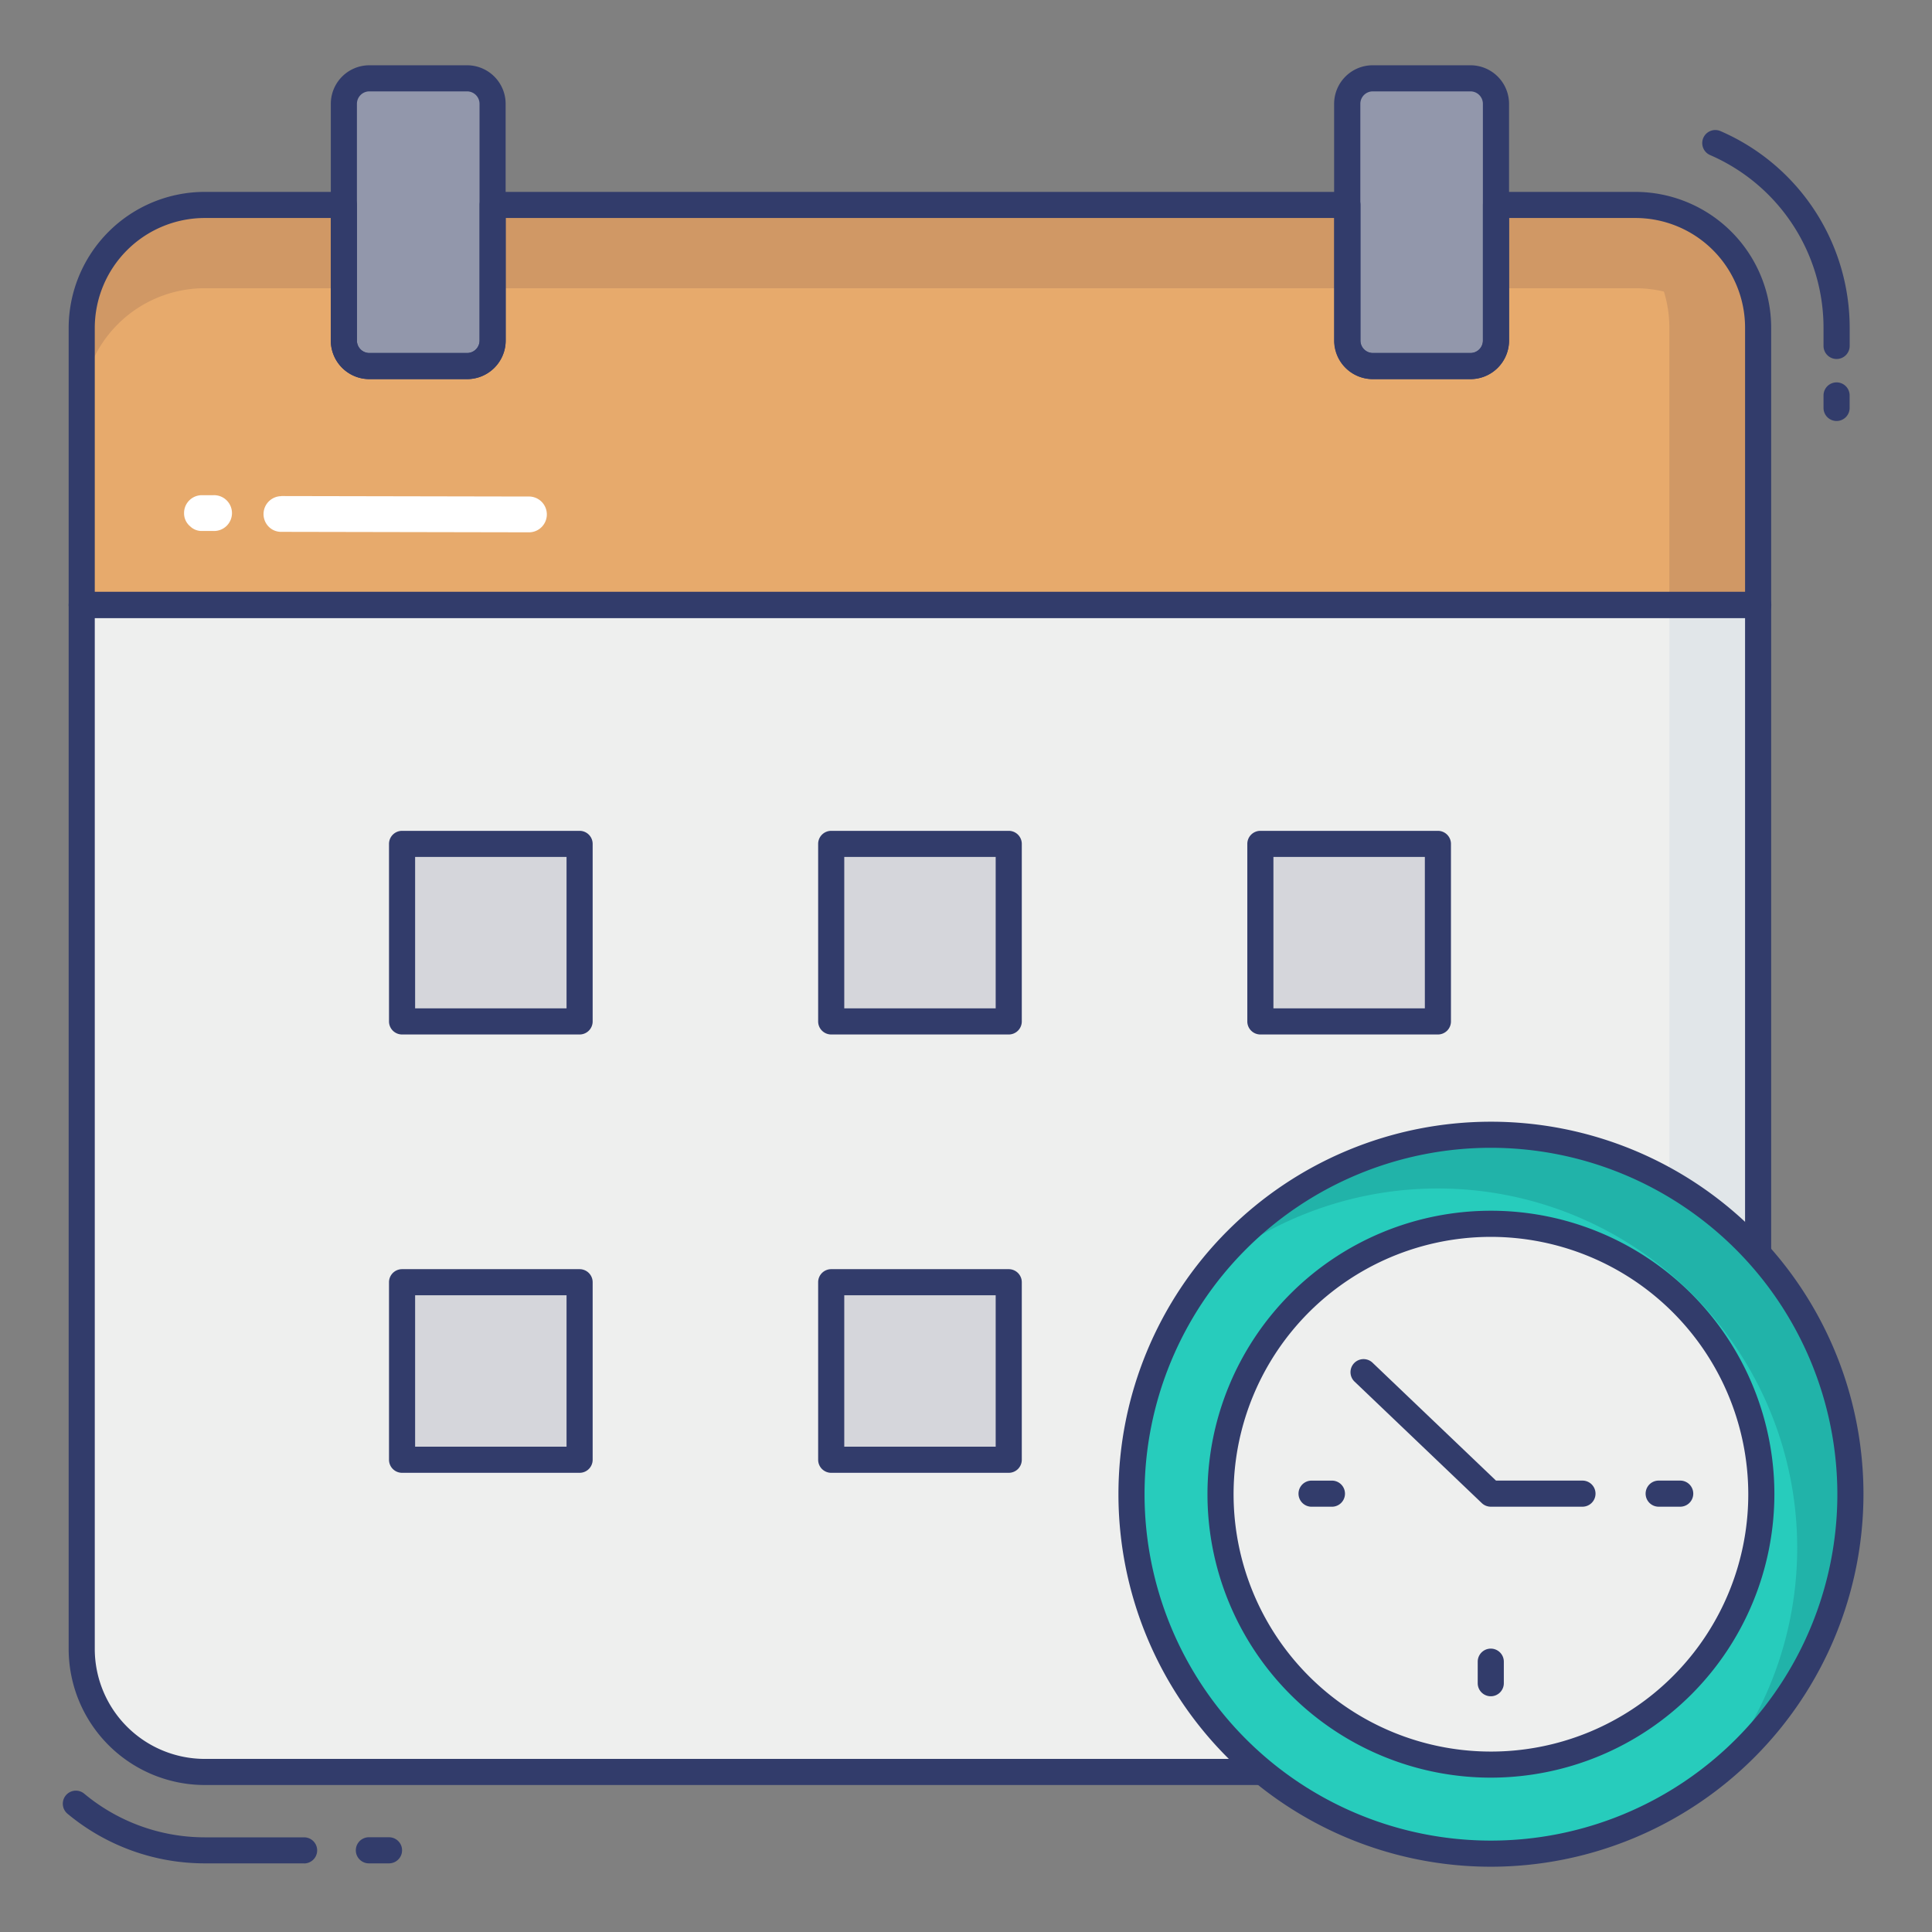
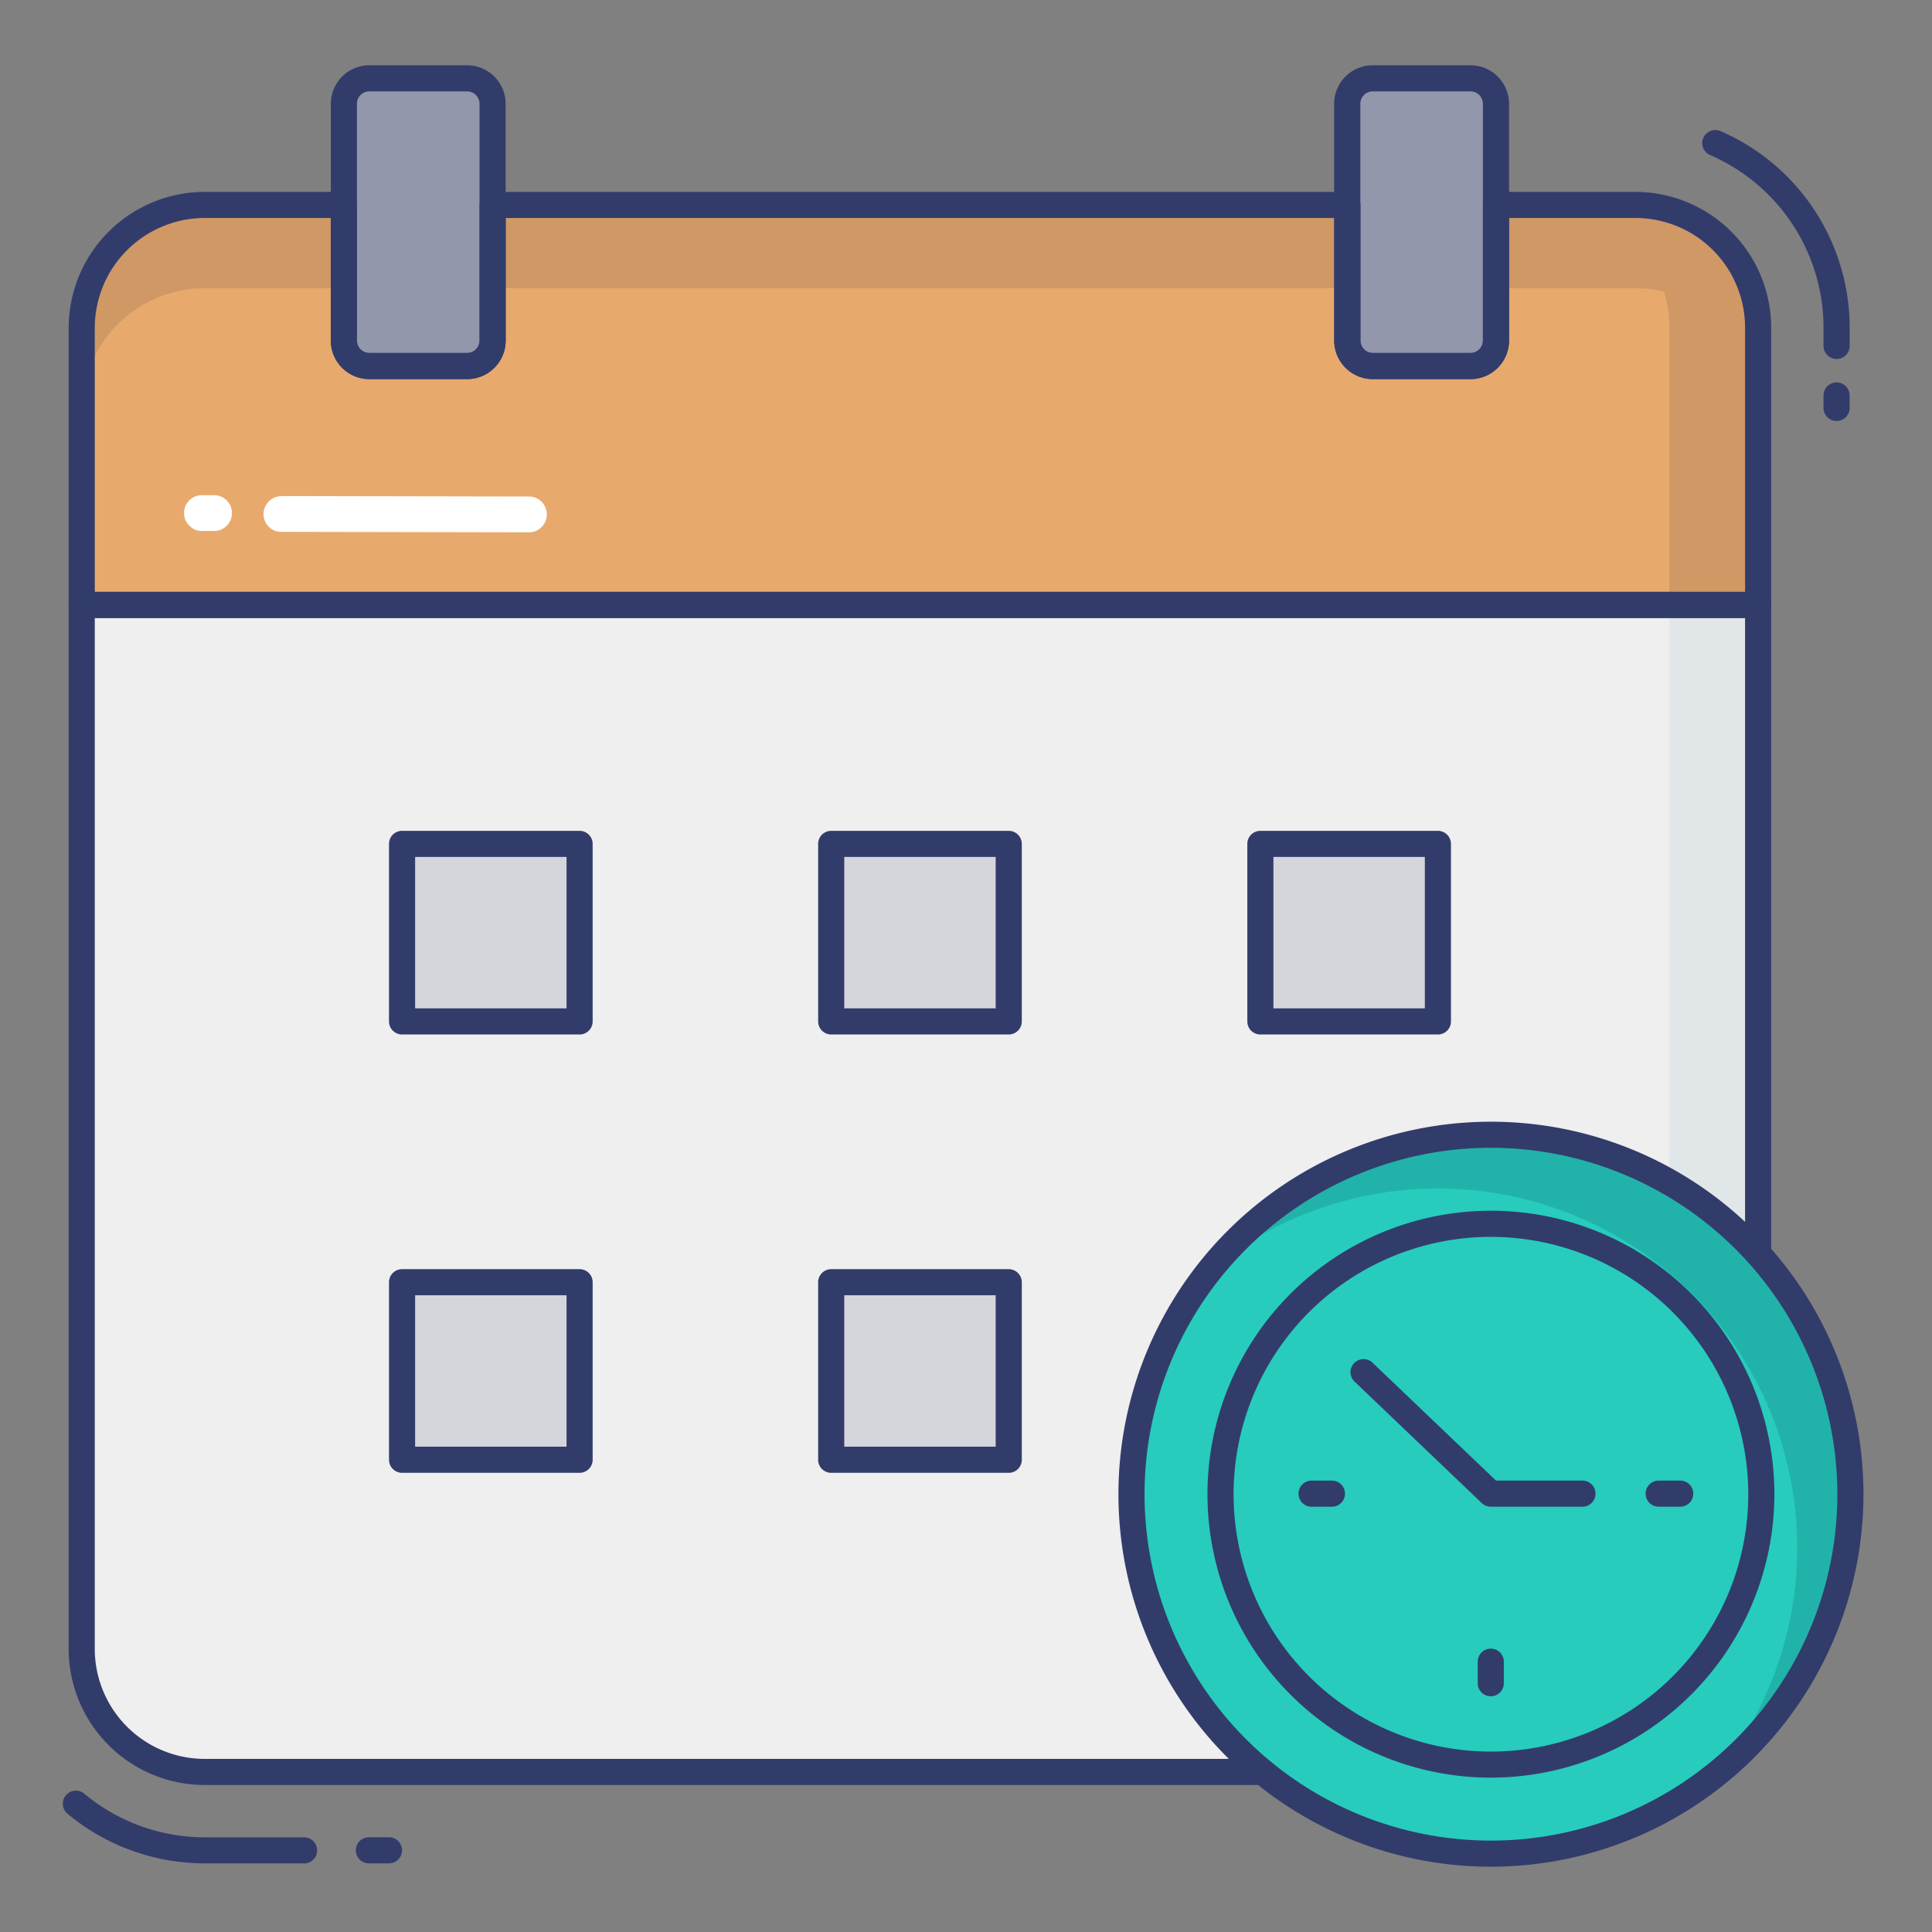
<svg xmlns="http://www.w3.org/2000/svg" height="512" viewBox="0 0 74 74" width="512">
  <rect x="0" y="0" width="74" height="74" fill="#808080" stroke="none" />
  <g id="color_line" data-name="color line">
    <path d="m67.34 23.17v24.87l-18.98 19.83h-40.52a4.712 4.712 0 0 1 -4.71-4.71v-39.99z" fill="#eeefee" />
    <path d="m63.909 51.625 3.431-3.585v-24.87h-3.4v24.87l-3.431 3.585z" fill="#e1e6e9" />
    <path d="m67.34 12.55v10.62h-64.21v-10.61a4.712 4.712 0 0 1 4.71-4.71h5.33v5.194a.976.976 0 0 0 .976.976h3.748a.976.976 0 0 0 .976-.976v-5.194h32.74v5.194a.976.976 0 0 0 .976.976h3.738a.976.976 0 0 0 .976-.976v-5.194h5.34a4.7 4.7 0 0 1 4.7 4.7z" fill="#e7aa6c" />
    <path d="m67.34 12.55v10.62h-3.4v-10.62a4.7 4.7 0 0 0 -4.7-4.7h3.4a4.7 4.7 0 0 1 4.7 4.7z" fill="#d09865" />
    <path d="m13.17 11.04h-5.33a4.712 4.712 0 0 0 -4.71 4.71v-3.19a4.712 4.712 0 0 1 4.71-4.71h5.33z" fill="#d09865" />
    <path d="m18.87 7.85h32.74v3.19h-32.74z" fill="#d09865" />
    <path d="m67.34 12.55v3.19a4.7 4.7 0 0 0 -4.7-4.7h-5.34v-3.19h5.34a4.7 4.7 0 0 1 4.7 4.7z" fill="#d09865" />
    <path d="m67.35 23.67h-.01a.5.5 0 1 1 .01 0z" fill="#323c6b" />
    <path d="m15.398 32.321h6.802v6.802h-6.802z" fill="#d5d6db" />
    <path d="m22.2 39.623h-6.8a.5.5 0 0 1 -.5-.5v-6.8a.5.5 0 0 1 .5-.5h6.8a.5.5 0 0 1 .5.5v6.8a.5.5 0 0 1 -.5.5zm-6.3-1h5.8v-5.8h-5.8z" fill="#323c6b" />
    <path d="m31.835 32.321h6.802v6.802h-6.802z" fill="#d5d6db" />
    <path d="m38.637 39.623h-6.8a.5.5 0 0 1 -.5-.5v-6.8a.5.5 0 0 1 .5-.5h6.8a.5.5 0 0 1 .5.5v6.8a.5.5 0 0 1 -.5.5zm-6.3-1h5.8v-5.8h-5.8z" fill="#323c6b" />
    <path d="m48.273 32.321h6.802v6.802h-6.802z" fill="#d5d6db" />
    <path d="m55.075 39.623h-6.8a.5.5 0 0 1 -.5-.5v-6.8a.5.5 0 0 1 .5-.5h6.8a.5.5 0 0 1 .5.5v6.8a.5.5 0 0 1 -.5.5zm-6.3-1h5.8v-5.8h-5.8z" fill="#323c6b" />
    <path d="m15.398 49.11h6.802v6.802h-6.802z" fill="#d5d6db" />
    <path d="m22.2 56.412h-6.8a.5.5 0 0 1 -.5-.5v-6.8a.5.5 0 0 1 .5-.5h6.8a.5.5 0 0 1 .5.5v6.8a.5.5 0 0 1 -.5.5zm-6.3-1h5.8v-5.8h-5.8z" fill="#323c6b" />
    <path d="m31.835 49.11h6.802v6.802h-6.802z" fill="#d5d6db" />
    <path d="m38.637 56.412h-6.8a.5.5 0 0 1 -.5-.5v-6.8a.5.5 0 0 1 .5-.5h6.8a.5.5 0 0 1 .5.5v6.8a.5.5 0 0 1 -.5.5zm-6.3-1h5.8v-5.8h-5.8z" fill="#323c6b" />
    <rect fill="#9297ab" height="11.022" rx=".976" width="5.695" x="13.172" y="3" />
    <path d="m17.89 14.522h-3.742a1.478 1.478 0 0 1 -1.477-1.476v-9.07a1.478 1.478 0 0 1 1.477-1.476h3.742a1.478 1.478 0 0 1 1.477 1.476v9.07a1.478 1.478 0 0 1 -1.477 1.476zm-3.742-11.022a.477.477 0 0 0 -.477.476v9.07a.477.477 0 0 0 .477.476h3.742a.477.477 0 0 0 .477-.476v-9.07a.477.477 0 0 0 -.477-.476z" fill="#323c6b" />
    <rect fill="#9297ab" height="11.022" rx=".976" width="5.695" x="51.604" y="3" />
    <g fill="#323c6b">
      <path d="m56.322 14.522h-3.742a1.478 1.478 0 0 1 -1.48-1.476v-9.07a1.478 1.478 0 0 1 1.48-1.476h3.742a1.478 1.478 0 0 1 1.478 1.476v9.07a1.478 1.478 0 0 1 -1.478 1.476zm-3.742-11.022a.476.476 0 0 0 -.476.476v9.07a.476.476 0 0 0 .476.476h3.742a.476.476 0 0 0 .476-.476v-9.07a.476.476 0 0 0 -.476-.476z" />
      <path d="m57.1 51.274a.5.5 0 0 1 -.5-.5v-.825a.5.5 0 0 1 1 0v.825a.5.5 0 0 1 -.5.5z" />
      <path d="m14.9 71.371h-.771a.5.5 0 0 1 0-1h.771a.5.5 0 0 1 0 1z" />
      <path d="m11.648 71.371h-3.812a8.217 8.217 0 0 1 -5.25-1.9.5.5 0 0 1 .64-.769 7.217 7.217 0 0 0 4.61 1.672h3.812a.5.5 0 1 1 0 1z" />
      <path d="m70.345 16.125a.5.5 0 0 1 -.5-.5v-.479a.5.5 0 1 1 1 0v.479a.5.5 0 0 1 -.5.5z" />
      <path d="m70.345 13.75a.5.5 0 0 1 -.5-.5v-.692a7.215 7.215 0 0 0 -4.345-6.619.5.5 0 0 1 .4-.917 8.215 8.215 0 0 1 4.947 7.536v.692a.5.5 0 0 1 -.502.5z" />
      <path d="m67.34 23.67h-64.21a.5.5 0 0 1 -.5-.5v-10.61a5.216 5.216 0 0 1 5.21-5.21h5.33a.5.5 0 0 1 .5.5v5.194a.476.476 0 0 0 .476.476h3.748a.477.477 0 0 0 .477-.476v-5.194a.5.5 0 0 1 .5-.5h32.739a.5.5 0 0 1 .5.5v5.194a.477.477 0 0 0 .477.476h3.737a.476.476 0 0 0 .476-.476v-5.194a.5.5 0 0 1 .5-.5h5.34a5.206 5.206 0 0 1 5.2 5.2v10.62a.5.5 0 0 1 -.5.5zm-63.71-1h63.21v-10.12a4.2 4.2 0 0 0 -4.2-4.2h-4.84v4.694a1.478 1.478 0 0 1 -1.476 1.476h-3.738a1.478 1.478 0 0 1 -1.477-1.476v-4.694h-31.739v4.694a1.478 1.478 0 0 1 -1.477 1.476h-3.747a1.478 1.478 0 0 1 -1.476-1.476v-4.694h-4.83a4.215 4.215 0 0 0 -4.21 4.21z" />
      <path d="m48.36 68.37h-40.52a5.216 5.216 0 0 1 -5.21-5.21v-39.99a.5.5 0 0 1 .5-.5h64.21a.5.5 0 0 1 .5.5v24.87a.5.5 0 0 1 -.139.346l-18.98 19.83a.5.5 0 0 1 -.361.154zm-44.73-44.7v39.49a4.215 4.215 0 0 0 4.21 4.21h40.306l18.694-19.531v-24.169z" />
    </g>
    <circle cx="57.107" cy="57.232" fill="#27ccbc" r="13.768" />
    <path d="m70.87 57.23a13.755 13.755 0 0 1 -5.06 10.67 13.766 13.766 0 0 0 -19.44-19.28 13.759 13.759 0 0 1 24.5 8.61z" fill="#21b3a9" />
-     <circle cx="57.107" cy="57.232" fill="#eeefee" r="10.357" />
    <path d="m57.106 68.088a10.857 10.857 0 1 1 10.857-10.857 10.869 10.869 0 0 1 -10.857 10.857zm0-20.713a9.857 9.857 0 1 0 9.857 9.856 9.867 9.867 0 0 0 -9.857-9.856z" fill="#323c6b" />
    <path d="m57.1 64.971a.5.5 0 0 1 -.5-.5v-.825a.5.5 0 0 1 1 0v.825a.5.5 0 0 1 -.5.5z" fill="#323c6b" />
    <path d="m64.356 57.71h-.825a.5.5 0 0 1 0-1h.825a.5.5 0 0 1 0 1z" fill="#323c6b" />
    <path d="m51.016 57.711h-.78a.5.5 0 0 1 0-1h.78a.5.5 0 0 1 0 1z" fill="#323c6b" />
    <path d="m60.608 57.71h-3.508a.5.5 0 0 1 -.345-.139l-4.885-4.664a.5.5 0 0 1 .69-.723l4.74 4.526h3.312a.5.5 0 0 1 0 1z" fill="#323c6b" />
    <path d="m57.106 71.5a14.268 14.268 0 1 1 14.269-14.269 14.284 14.284 0 0 1 -14.269 14.269zm0-27.537a13.268 13.268 0 1 0 13.269 13.268 13.283 13.283 0 0 0 -13.269-13.268z" fill="#323c6b" />
    <path d="m10.777 19 9.456.018a.686.686 0 1 1 0 1.371l-9.466-.018a.66.66 0 0 1 -.443-.167.687.687 0 0 1 .45-1.2z" fill="#fff" />
    <path d="m8.178 20.338h-.44a.628.628 0 0 1 -.454-.178.648.648 0 0 1 -.234-.516.682.682 0 0 1 .683-.677h.44a.686.686 0 1 1 0 1.371z" fill="#fff" />
  </g>
</svg>